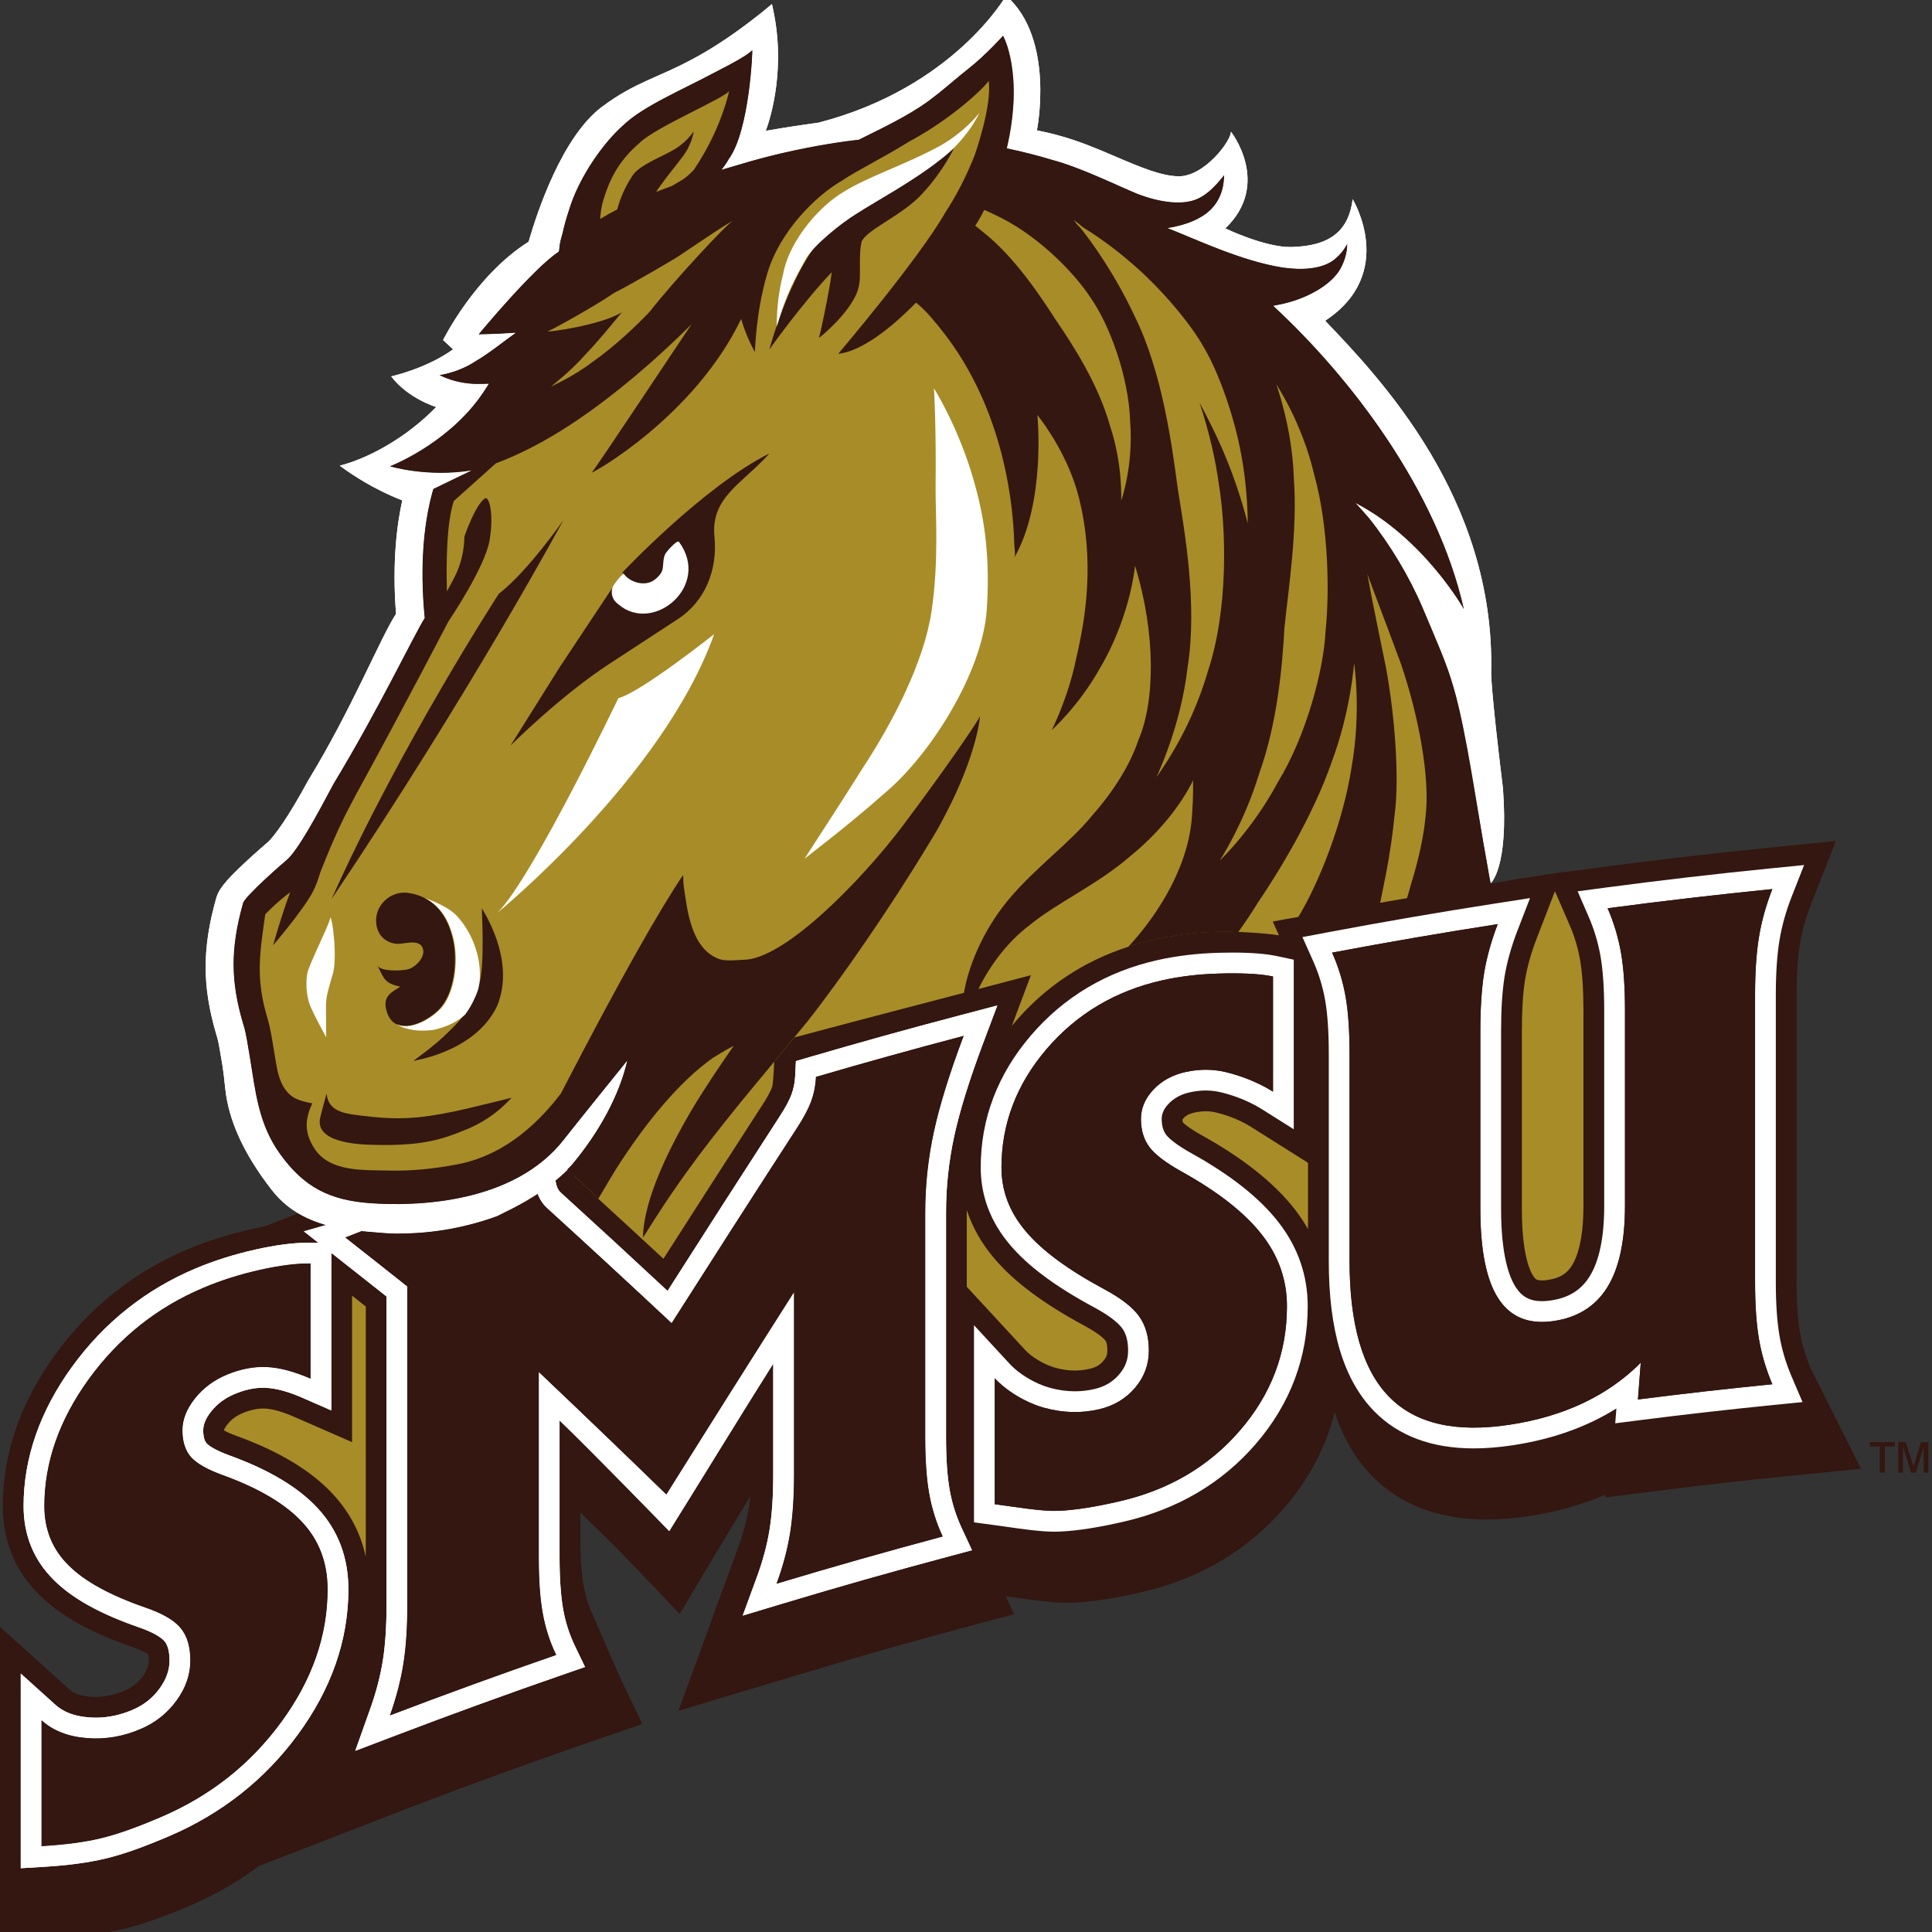
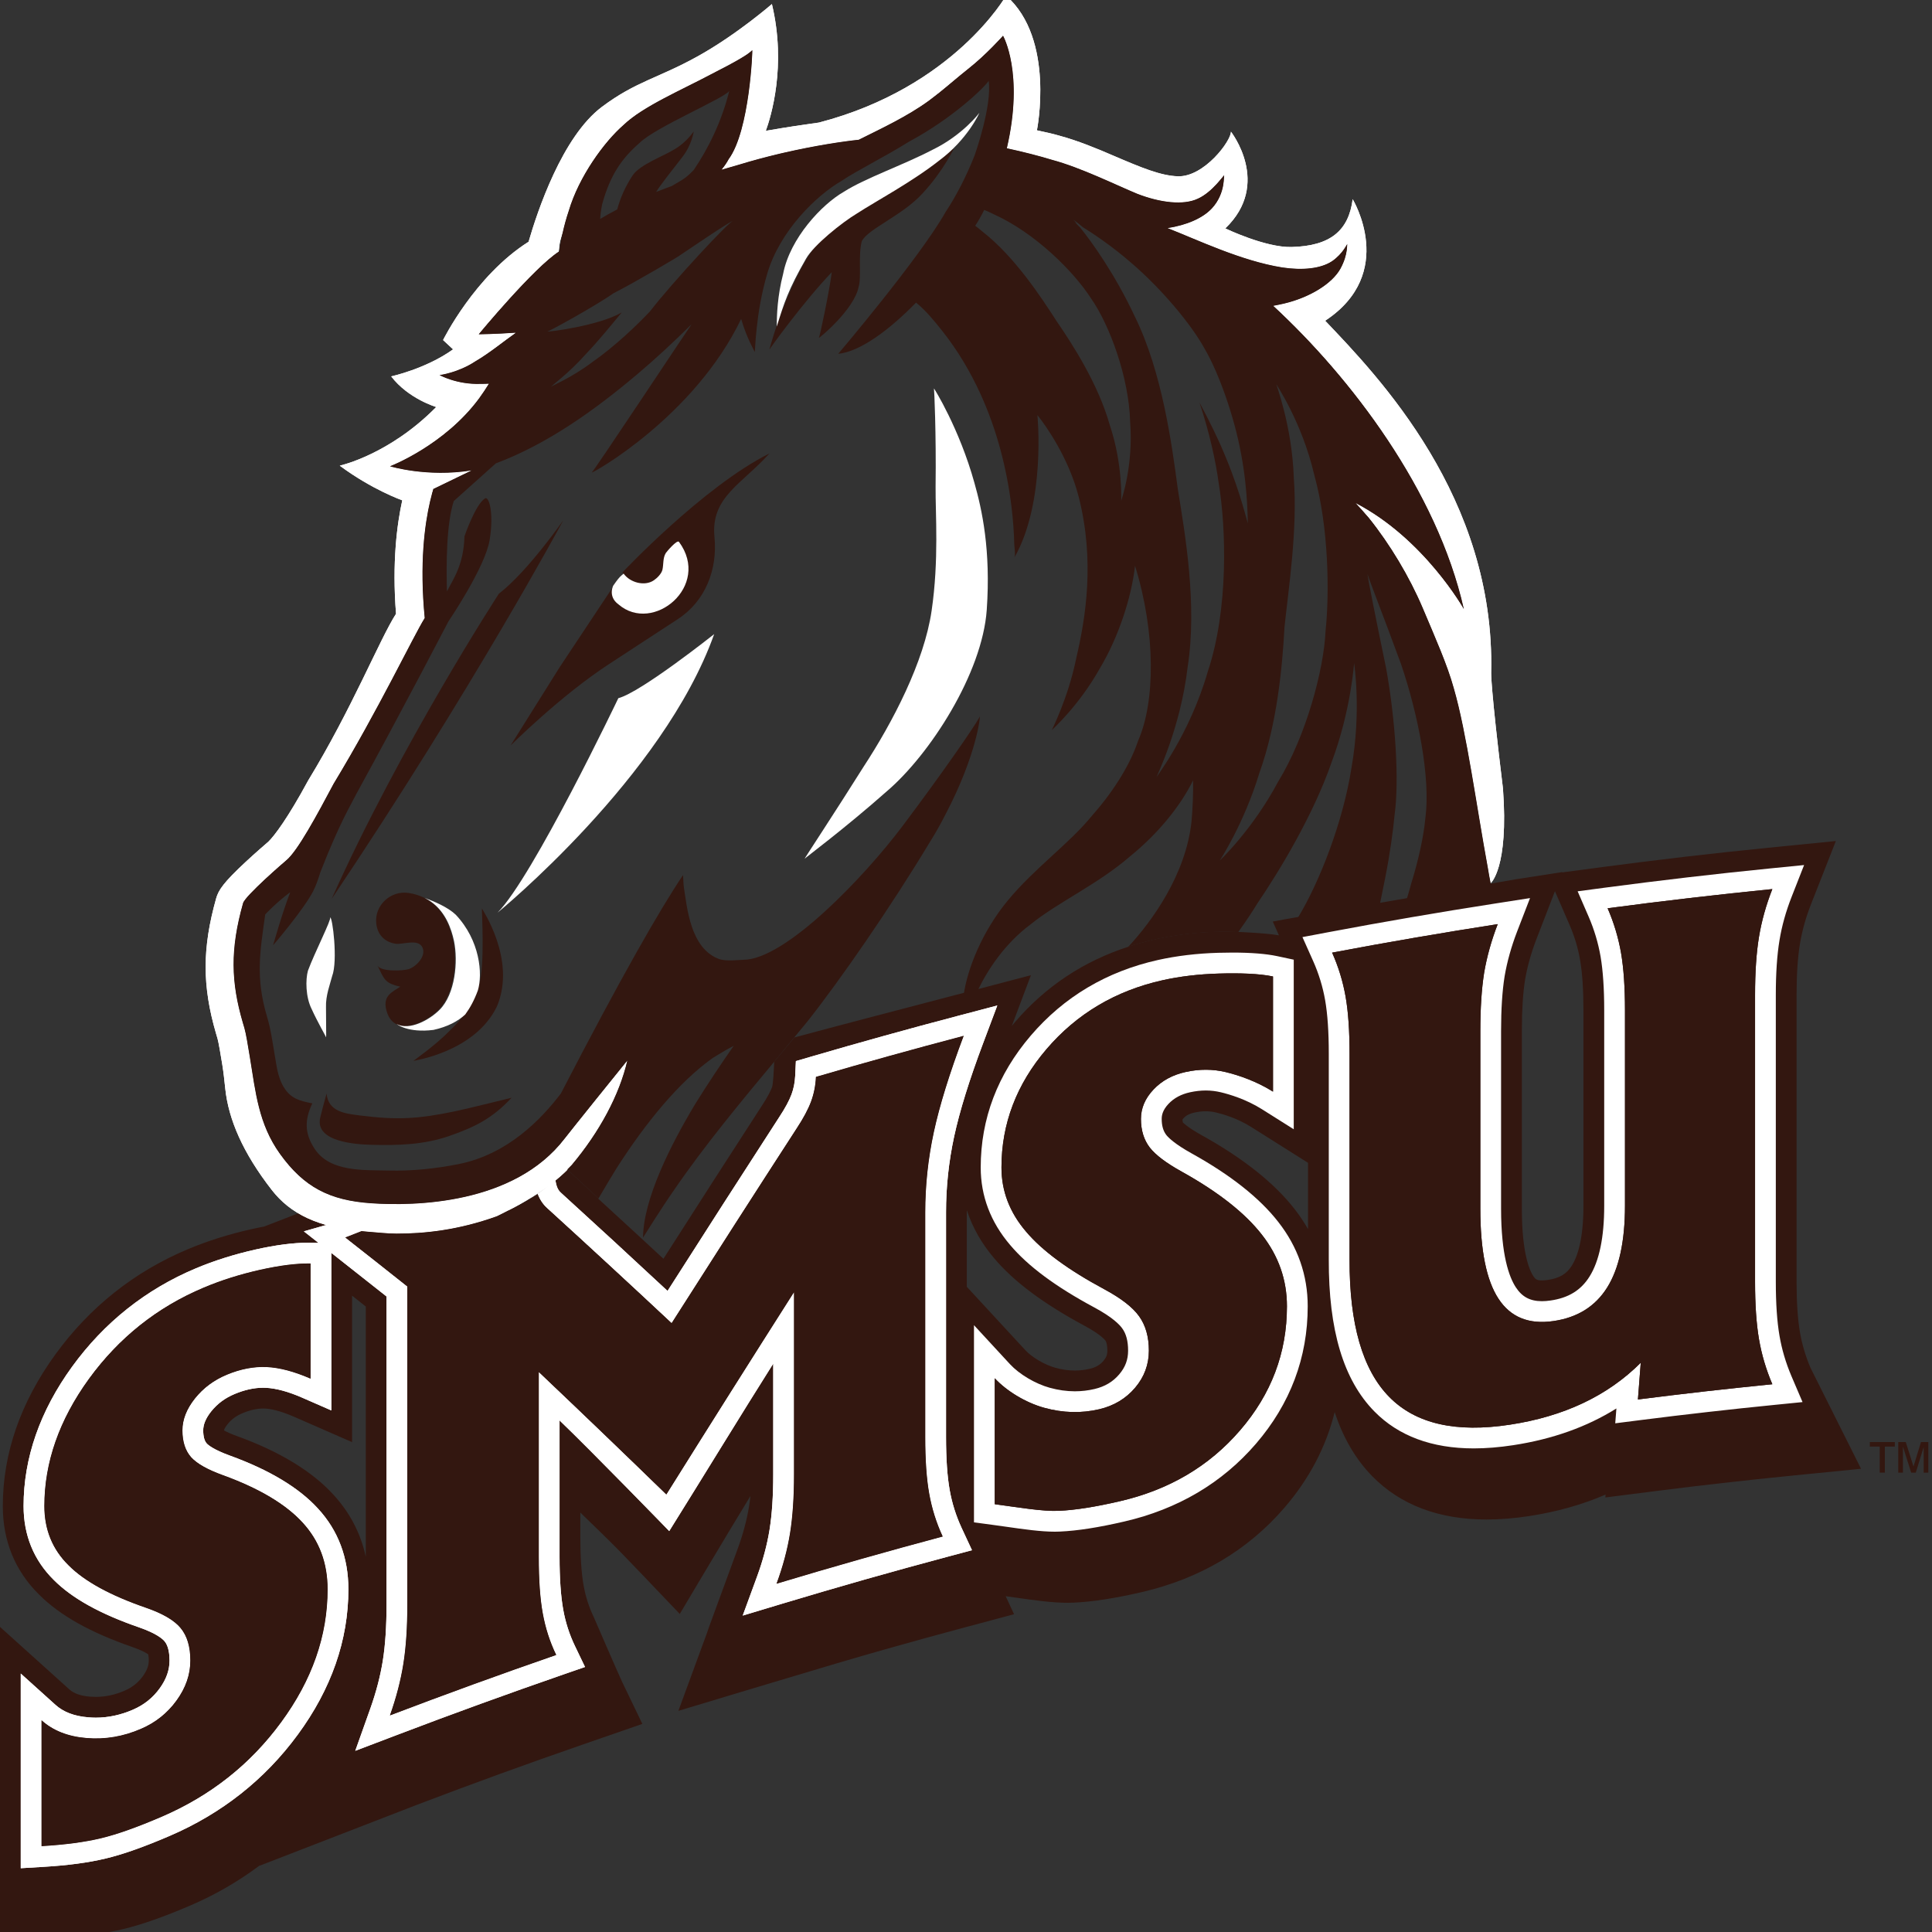
<svg xmlns="http://www.w3.org/2000/svg" width="200px" height="200px" viewBox="0 0 200 200" version="1.1">
  <rect x="0" y="0" width="200" height="200" fill="#333333" stroke="none" />
  <title>southwest-minn-st</title>
  <desc>Created with Sketch.</desc>
  <g id="southwest-minn-st" stroke="none" stroke-width="1" fill="none" fill-rule="evenodd">
    <g id="southwest-minn-st_BGD" transform="translate(-0, 0)">
      <g id="southwest-minn-st" transform="translate(0, -1)">
        <g id="g10" transform="translate(99.954, 101.09) scale(-1, 1) rotate(-180) translate(-99.954, -101.09) translate(0, 0.214)" fill-rule="nonzero">
          <g id="g12">
-             <path d="M170.654,80.894 C170.66,86.095 170.52,91.312 169.817,96.472 C169.565,98.311 168.888,100.046 168.24,101.791 C167.45,103.923 166.782,106.152 165.528,108.058 C164.778,109.198 164.316,109.624 163.013,109.386 C160.451,108.92 157.88,108.08 155.381,107.456 C154.32,107.189 153.288,106.809 152.234,106.513 C152.143,107.955 152.095,109.389 152.309,110.759 C152.767,113.699 153.032,116.624 153.243,119.618 C153.462,122.776 153.168,124.691 151.734,127.538 C150.698,129.59 149.799,131.416 149.124,133.534 C148.68,134.916 148.526,136.502 147.968,137.878 C146.686,141.039 144.577,144.169 143.806,147.486 C143.033,150.796 142.365,154.066 141.303,157.321 C140.393,160.124 138.058,163.268 136.072,165.535 C133.99,167.91 131.69,170.116 129.389,172.373 C127.374,174.349 125.937,176.24 123.433,177.626 C121.105,178.916 118.543,180.491 115.864,180.849 C112.951,181.241 109.161,181.009 106.563,182.596 C104.267,184 105.584,187.625 105.473,190.045 C105.374,192.19 105.418,194.42 105.308,196.586 C103.993,196.111 102.817,194.554 101.564,193.773 C100.339,193.011 99.006,192.427 97.725,191.724 C93.931,189.641 90.825,186.291 86.742,184.699 C84.563,183.848 81.716,184.302 79.374,183.805 C77.79,183.47 75.357,182.413 74.908,184.837 C74.621,186.373 75.692,186.838 76.173,188.021 C76.669,189.243 76.402,190.979 76.737,192.301 C77,193.35 77.631,194.458 77.47,195.576 C76.393,195.445 75.357,194.464 74.337,193.993 C73.158,193.448 71.863,193.27 70.754,192.585 C69.121,191.58 67.511,190.776 66.306,189.287 C65.023,187.706 64.066,186.002 62.779,184.402 C59.534,180.371 60.13,174.495 56.858,170.553 C55.369,168.763 54.963,167.501 54.538,165.22 C54.012,162.407 51.708,160.642 50.154,158.366 C49.757,157.786 48.665,156.456 48.633,155.741 C48.583,154.585 49.781,154.952 50.941,154.812 C51.411,152.025 46.424,150.923 45.422,148.794 C44.741,147.344 45.292,144.55 45.292,142.95 C45.292,141.003 45.498,138.992 45.097,137.069 C44.895,136.101 44.572,135.661 44.017,134.934 C43.155,133.805 42.812,132.372 42.05,131.047 C41.288,129.72 40.388,128.487 39.667,127.137 C38.394,124.748 37.597,122.243 36.239,119.996 C35.663,119.036 35.046,118.093 34.407,117.161 C32.533,114.436 30.144,112.055 28.669,109.1 C27.931,107.618 26.912,106.298 26.199,104.706 C24.063,99.94 27.044,94.639 27.942,90.006 C28.459,87.331 29.258,84.5 30.347,81.934 C30.652,81.224 31.146,79.595 32.008,79.116 C32.947,78.594 35.084,78.976 36.105,78.951 C41.685,78.825 47.738,77.902 52.689,80.642 C54.883,81.858 56.408,83.713 57.864,85.636 C59.478,87.777 61.271,89.412 62.702,91.713 C63.224,92.553 63.76,93.994 64.43,94.753 C65.81,96.328 68.567,97.529 68.427,94.598 C68.349,92.972 67.521,90.919 66.651,89.546 C65.909,88.372 64.971,87.301 64.128,86.112 C63.136,84.722 62.521,83.638 61.343,82.44 C60.148,81.223 59.466,79.475 58.983,77.822 C58.804,77.998 58.609,78.162 58.396,78.313 C56.486,79.664 54.584,76.164 52.536,75.547 C51.196,75.144 49.87,74.896 48.467,74.827 C46.349,74.721 44.824,74.552 42.772,73.985 C38.158,72.71 33.013,71.492 28.722,69.351 C26.448,68.216 23.813,67.014 21.916,65.325 C20.757,64.294 20.055,62.757 19.181,61.548 C18.632,60.789 17.785,60.274 17.263,59.551 C16.61,58.646 16.882,57.196 16.881,56.15 C16.879,53.485 18.769,52.043 20.58,50.287 C22.12,48.794 23.911,47.735 25.496,46.317 C26.752,45.195 28.261,44.556 29.496,43.476 C31.035,42.129 32.647,41.002 34.223,39.714 C35.098,38.996 35.878,38.126 36.654,37.309 C36.866,37.085 37.231,36.496 37.589,36.544 C38.039,36.602 39.059,37.496 39.38,37.83 C39.973,38.451 40.245,39.395 40.568,40.214 C41.72,43.121 43.255,45.631 45.233,48.062 C45.909,48.89 46.488,49.927 47.255,50.629 C48.846,52.088 50.848,53.486 53.004,53.663 C52.998,53.245 52.994,52.825 52.986,52.414 C53.97,52.49 54.955,52.815 55.933,53.219 C57.559,52.718 59.138,52.058 60.921,51.981 C63.171,51.886 65.423,52.043 67.664,52.141 C70.132,52.247 72.104,52.619 74.321,53.696 C75.762,54.396 76.912,55.518 78.589,55.474 C80.1,55.433 82.224,55.476 83.455,54.451 C84.461,53.61 85.137,52.261 86.094,51.289 C87.757,49.608 89.721,47.847 92.067,47.227 C93.317,46.895 94.721,47.062 96.014,47.062 C97.798,47.062 99.58,47.062 101.361,47.062 C105.081,47.062 108.639,47.434 112.302,48.101 C119.678,49.444 126.679,51.642 131.82,57.434 C133.02,58.787 133.929,60.365 135.294,61.571 C136.104,62.285 136.817,62.34 137.792,62.679 C139.545,63.29 141.138,64.285 142.853,64.972 C144.483,65.63 145.707,65.141 147.185,64.218 C149.348,62.87 151.357,60.965 153.824,60.154 C157.068,59.085 159.904,59.082 163.059,60.216 C165.69,61.164 168.33,64.382 169.449,66.875 C171.336,71.086 170.648,76.388 170.654,80.894" id="path14" fill="#A88C28" />
            <path d="M163.917,76.127 C163.917,72.603 163.269,70.829 162.726,69.963 C162.173,69.078 161.44,68.643 160.185,68.46 C159.982,68.434 159.793,68.418 159.623,68.418 C159.096,68.418 158.956,68.517 158.717,68.878 C158.365,69.416 157.542,71.17 157.542,75.835 L157.542,94.242 C157.542,96.363 157.652,98.155 157.874,99.54 C158.107,100.914 158.505,102.331 159.053,103.751 L160.967,108.709 L162.476,105.23 C162.99,104.049 163.359,102.822 163.571,101.582 C163.801,100.253 163.917,98.511 163.917,96.403 L163.917,76.127 Z M135.405,73.732 C134.998,74.439 134.544,75.127 134.025,75.792 C131.921,78.497 128.684,81.07 124.404,83.444 C122.924,84.267 122.467,84.755 122.453,84.768 C122.445,84.781 122.415,84.866 122.408,85.075 C122.43,85.108 122.466,85.155 122.53,85.222 C122.713,85.416 123.006,85.653 123.661,85.797 C124.06,85.883 124.452,85.928 124.819,85.928 C125.18,85.928 125.537,85.886 125.882,85.803 C126.64,85.621 128.112,85.189 129.487,84.323 L135.405,80.592 L135.405,73.732 Z M114.223,60.084 C113.869,59.667 113.436,59.414 112.817,59.27 C112.309,59.151 111.788,59.088 111.266,59.088 C110.613,59.088 109.93,59.186 109.244,59.377 C108.138,59.683 106.831,60.451 106.137,61.203 L100.081,67.76 L100.081,75.45 C100.081,75.528 100.089,75.605 100.089,75.681 C100.671,73.908 101.608,72.244 102.918,70.71 C104.95,68.298 108.006,66.014 112.261,63.727 C113.982,62.805 114.406,62.227 114.432,62.191 C114.561,62.017 114.633,61.637 114.633,61.148 C114.633,60.724 114.522,60.435 114.223,60.084 L114.223,60.084 Z M37.866,39.807 C37.339,42.236 36.214,44.394 34.508,46.243 C32.298,48.666 28.939,50.706 24.53,52.304 C23.851,52.548 23.428,52.756 23.187,52.893 C23.187,52.905 23.212,53.098 23.544,53.518 C23.953,54.034 24.46,54.407 25.138,54.686 C25.89,54.998 26.593,55.156 27.232,55.156 C27.294,55.156 27.355,55.154 27.41,55.154 C27.96,55.13 28.929,54.963 30.426,54.309 L36.446,51.676 L36.446,66.84 C36.918,66.468 37.39,66.094 37.866,65.718 L37.866,39.807 Z M187.427,59.357 C186.91,60.57 186.541,61.818 186.327,63.072 C186.098,64.407 185.981,66.153 185.981,68.265 L185.981,97.972 C185.981,100.091 186.098,101.876 186.334,103.279 C186.552,104.613 186.936,105.986 187.474,107.356 L190.047,113.903 L183.046,113.206 C180.205,112.923 177.309,112.609 174.44,112.276 C171.615,111.947 168.729,111.586 165.853,111.206 L161.72,110.653 L161.734,110.691 L156.933,109.945 L156.933,109.945 L133.08,105.815 L131.759,105.565 L132.394,104.139 C131.641,104.283 130.228,104.382 129.248,104.439 L129.248,104.439 C129.074,104.452 128.907,104.457 128.734,104.467 C128.364,104.486 128.142,104.495 128.201,104.495 C128.201,104.495 128.201,104.496 128.202,104.496 C123.085,104.725 118.906,103.66 116.825,102.982 C116.82,102.976 116.814,102.969 116.808,102.964 C116.814,102.965 116.817,102.965 116.817,102.966 C112.185,101.467 108.24,98.858 105.078,95.166 C104.96,95.028 104.85,94.889 104.738,94.753 L106.72,100.013 L101.277,98.582 C101.277,98.583 101.278,98.584 101.279,98.585 L99.857,98.212 C99.855,98.212 99.855,98.21 99.855,98.209 C99.855,98.209 98.937,97.97 97.499,97.595 L97.484,97.591 L97.484,97.591 C93.651,96.591 86.13,94.622 82.238,93.572 C82.727,94.166 80.146,91.057 80.146,91.057 C80.108,90.203 80.035,88.725 79.925,88.427 C79.799,88.093 79.522,87.496 78.888,86.53 C75.509,81.315 72.082,75.985 68.678,70.659 C66.449,72.73 64.193,74.803 61.935,76.869 C61.942,76.881 61.949,76.893 61.956,76.905 L58.726,79.907 C57.822,79.005 56.801,78.136 55.628,77.342 C55.218,77.066 54.789,76.799 54.348,76.543 C54.286,76.508 54.221,76.474 54.163,76.44 C53.779,76.225 53.385,76.017 52.974,75.817 C52.877,75.771 52.782,75.723 52.683,75.677 C51.738,75.233 50.72,74.838 49.624,74.503 C49.49,74.462 49.354,74.422 49.216,74.383 C48.76,74.252 48.293,74.132 47.812,74.022 C47.697,73.996 47.587,73.967 47.468,73.942 C46.885,73.818 46.279,73.709 45.659,73.619 C45.525,73.6 45.384,73.586 45.247,73.568 C44.74,73.502 44.218,73.448 43.687,73.406 C43.501,73.391 43.317,73.376 43.127,73.364 C42.45,73.323 41.759,73.295 41.044,73.295 C41.044,73.295 39.87,73.324 37.72,73.668 C37.501,73.582 37.217,74.416 36.925,74.295 C35.141,74.532 33.009,74.151 31.013,75.416 L27.341,73.992 C26.891,73.908 26.431,73.814 25.959,73.708 C23.648,73.187 21.454,72.495 19.438,71.645 C13.902,69.318 9.289,65.655 5.73,60.753 C2.123,55.783 0.294,50.503 0.291,45.061 C0.291,41.438 1.561,38.346 4.052,35.889 C6.185,33.747 9.342,31.975 13.696,30.469 C14.728,30.111 15.193,29.818 15.34,29.713 C15.367,29.606 15.402,29.389 15.402,29.066 C15.402,28.735 15.34,28.212 14.797,27.458 C14.305,26.778 13.701,26.297 12.903,25.95 C11.917,25.52 10.913,25.304 9.922,25.304 C9.723,25.304 9.522,25.313 9.32,25.328 C8.351,25.409 7.65,25.654 7.178,26.081 L0,32.549 L0,0 L5.879,0.346 C8.599,0.507 10.86,0.812 12.799,1.278 C14.706,1.74 16.971,2.539 19.726,3.72 C22.327,4.836 24.714,6.231 26.896,7.865 L26.871,7.827 L43.22,14.156 C46.076,15.245 48.955,16.314 51.778,17.342 C54.617,18.371 57.488,19.39 60.314,20.368 L66.496,22.509 L64.403,26.857 C64.038,27.616 61.455,33.592 61.455,33.592 C60.967,34.604 60.621,35.691 60.416,36.824 C60.19,38.081 60.075,39.782 60.075,41.877 L60.075,44.387 C64.465,40.127 63.531,41.053 70.37,33.891 C70.37,33.891 74.946,41.616 77.684,46.099 C77.641,45.723 77.594,45.362 77.54,45.024 C77.312,43.607 76.911,42.115 76.348,40.588 L73.386,32.507 C73.32,32.318 73.26,32.128 73.192,31.938 L70.227,23.86 L78.463,26.339 C85.757,28.536 88.634,29.377 91.504,30.192 C94.33,30.994 97.196,31.783 100.028,32.54 L104.974,33.862 L104.107,35.729 C104.464,35.679 104.818,35.627 105.177,35.577 C107.1,35.304 108.916,35.046 110.531,35.046 C110.735,35.046 110.934,35.049 111.128,35.06 C113.084,35.147 115.399,35.504 118.204,36.153 C124.197,37.541 129.163,40.478 132.964,44.888 C135.543,47.883 137.278,51.199 138.165,54.788 C139.047,52.106 140.34,49.899 142.061,48.143 C144.974,45.173 148.953,43.667 153.891,43.667 C155.27,43.667 156.753,43.786 158.295,44.022 C161.149,44.458 163.798,45.204 166.21,46.249 L166.188,45.949 L171.425,46.615 C173.763,46.913 176.092,47.193 178.348,47.447 C180.617,47.706 182.931,47.952 185.222,48.18 L192.655,48.92 L187.427,59.357 L187.427,59.357 Z" id="path16" fill="#331710" />
            <polyline id="path18" fill="#331710" points="193.562 51.216 194.589 51.216 194.589 48.519 195.119 48.519 195.119 51.216 196.15 51.216 196.15 51.686 193.562 51.686 193.562 51.216" />
            <polyline id="path20" fill="#331710" points="198.86 51.686 198.084 49.156 197.283 51.686 196.506 51.686 196.506 48.519 196.991 48.519 196.991 51.216 197.845 48.519 198.321 48.519 199.14 51.177 199.14 48.519 199.619 48.519 199.619 51.686 198.86 51.686" />
            <path d="M51.443,96.785 C53.506,101.656 49.835,106.924 49.889,106.932 C49.851,106.925 50.221,100.956 49.592,99.034 C48.855,96.776 47.975,95.628 46.494,94.208 C45.065,92.738 42.781,91.167 42.804,91.139 C42.771,91.179 49.144,92.015 51.443,96.785" id="path22" fill="#331710" />
            <path d="M39.979,96.458 C40.692,93.489 43.984,94.999 45.439,96.472 C47.04,98.094 47.357,101.45 46.915,103.577 C46.844,103.924 46.756,104.263 46.647,104.588 C45.987,106.629 44.634,108.169 42.298,108.528 C40.432,108.812 38.734,107.228 38.952,105.351 C39.079,104.225 39.792,103.46 40.918,103.275 C41.708,103.144 43.321,103.863 43.749,102.845 C44.115,101.97 43.091,100.907 42.325,100.649 C41.73,100.451 39.405,100.354 39.077,101.014 C39.756,99.657 39.789,99.174 41.435,98.83 C40.624,98.269 39.627,97.917 39.979,96.458" id="path24" fill="#331710" />
            <path d="M51.642,139.504 C51.642,139.504 41.45,123.826 34.33,107.907 C48.923,129.639 58.315,147.115 58.315,147.115 C58.315,147.115 54.657,141.829 51.642,139.504" id="path26" fill="#331710" />
            <path d="M37.272,85.493 C35.759,85.684 33.981,85.86 33.808,87.76 C33.677,87.288 33.549,86.827 33.427,86.367 C33.331,86.009 33.239,85.653 33.154,85.294 C32.537,82.742 36.899,82.498 38.434,82.457 C41.192,82.382 43.874,82.457 46.508,83.37 C49.173,84.299 50.97,85.189 52.956,87.327 C52.956,87.327 48.554,86.23 47.098,85.925 C43.287,85.13 41.129,85.004 37.272,85.493" id="path28" fill="#331710" />
            <path d="M89.209,175.987 C89.846,177.289 93.426,178.642 95.543,180.99 C97.698,183.327 98.756,185.644 98.76,185.618 C98.743,185.625 96.884,183.893 94.211,182.381 C91.575,180.843 88.228,179.179 86.449,177.649 C82.235,174.542 79.596,164.702 79.654,164.778 C79.625,164.805 83.179,169.735 86.104,172.786 C85.877,170.909 84.851,166.04 84.77,165.996 C84.754,165.895 88.425,168.915 88.884,171.266 C89.193,172.238 88.826,174.56 89.209,175.987" id="path30" fill="#331710" />
            <path d="M64.437,141.711 C64.463,141.658 64.503,141.612 64.536,141.562 C64.416,141.461 64.293,141.367 64.182,141.254 C63.943,141.015 63.521,140.398 63.505,140.373 C63.521,140.412 63.461,140.309 63.407,140.136 L57.942,131.906 L52.852,123.787 C52.852,123.787 58.031,128.967 63.113,132.264 C66.825,134.675 66.694,134.623 70.141,136.857 C73.027,138.727 74.294,142.006 73.961,145.391 C73.556,149.52 76.85,150.878 79.656,154.029 C72.792,150.596 64.437,141.711 64.437,141.711" id="path32" fill="#331710" />
            <path d="M32.146,58.249 C30.447,58.989 28.932,59.388 27.604,59.449 C26.276,59.508 24.903,59.245 23.487,58.657 C22.138,58.094 21.034,57.273 20.175,56.188 C19.315,55.105 18.886,54.005 18.886,52.893 C18.888,51.713 19.19,50.782 19.799,50.102 C20.407,49.441 21.497,48.831 23.062,48.263 C26.851,46.891 29.607,45.234 31.329,43.346 C33.051,41.479 33.914,39.175 33.914,36.445 C33.914,31.618 32.306,27.04 29.091,22.666 C25.875,18.286 21.743,15.05 16.702,12.885 C14.223,11.819 12.146,11.075 10.463,10.672 C8.781,10.267 6.725,9.995 4.299,9.853 C4.299,14.198 4.299,18.542 4.299,22.886 C5.49,21.812 7.045,21.202 8.965,21.045 C10.887,20.884 12.768,21.204 14.613,22.007 C16.115,22.656 17.337,23.634 18.282,24.943 C19.229,26.252 19.703,27.624 19.703,29.066 C19.703,30.506 19.364,31.631 18.691,32.436 C18.038,33.23 16.843,33.931 15.104,34.533 C11.431,35.802 8.765,37.25 7.097,38.925 C5.425,40.574 4.591,42.615 4.591,45.061 C4.591,49.58 6.129,53.985 9.207,58.228 C12.292,62.47 16.252,65.643 21.106,67.682 C22.888,68.434 24.822,69.045 26.898,69.513 C28.98,69.978 30.732,70.195 32.146,70.17 C32.146,66.195 32.146,62.222 32.146,58.249 Z M154.309,109.536 C154.309,109.536 156.195,111.069 155.587,119.329 L155.587,119.33 C154.302,129.855 154.365,131.315 154.365,131.315 C154.797,149.489 142.643,162.028 137.179,167.765 C144.678,172.699 140.028,180.344 140.028,180.344 C139.62,177.108 137.737,175.493 133.689,175.395 C130.974,175.331 126.843,177.322 126.843,177.322 C131.663,181.946 127.423,187.339 127.423,187.339 C127.471,186.409 124.653,182.624 121.928,182.716 C120.159,182.775 118.168,183.604 115.314,184.827 C113.524,185.606 111.543,186.412 109.719,186.905 C109.085,187.097 108.215,187.291 107.34,187.477 L107.34,187.477 C107.34,187.477 109.259,196.931 104.15,201.413 C104.15,201.413 98.76,191.927 84.795,188.282 L84.803,188.282 C83.339,188.081 81.426,187.801 79.276,187.424 C79.785,188.818 81.445,194.116 79.907,200.546 C79.907,200.546 76.264,197.377 72.242,195.144 C68.097,192.842 65.849,192.554 62.314,189.905 C58.196,186.819 55.621,179.059 54.72,175.942 C54.72,175.94 54.72,175.94 54.72,175.939 C49.155,172.423 45.869,165.764 45.869,165.764 L46.904,164.8 C44.083,162.778 40.498,162.003 40.498,162.003 C42.261,159.686 45.159,158.832 45.159,158.832 C40.356,153.953 35.346,152.8 35.184,152.764 C35.184,152.76 35.184,152.755 35.184,152.751 C38.552,150.255 41.643,149.173 41.643,149.173 C41.096,146.691 40.579,142.747 40.997,137.426 C39.311,134.805 36.442,127.61 31.91,120.182 C29.789,116.263 28.394,114.424 27.78,113.832 C27.512,113.609 26.435,112.671 25.435,111.745 C23.139,109.608 22.618,108.824 22.375,107.963 C20.932,102.826 20.927,98.909 22.36,93.991 L22.52,93.449 C22.636,93.042 22.841,91.795 23.01,90.768 C23.142,89.953 23.228,89.142 23.319,88.278 C23.651,85.102 25.132,81.636 28.143,77.771 C30.014,75.373 32.889,73.819 37.998,73.465 C38.906,73.399 40.11,73.261 41.044,73.261 C43.885,73.261 47.417,73.607 51.454,75.065 C53.789,76.185 55.531,77.27 56.847,78.256 C56.207,77.759 55.535,77.275 54.799,76.825 C55.087,77.002 55.382,77.174 55.653,77.36 C55.875,76.769 56.207,76.267 56.663,75.867 C60.948,71.965 65.233,68.008 69.524,63.997 L69.529,63.999 C73.85,70.785 78.171,77.517 82.495,84.192 C83.172,85.222 83.659,86.135 83.955,86.931 C84.252,87.73 84.422,88.579 84.464,89.487 C87.01,90.233 89.553,90.959 92.096,91.664 C94.653,92.376 97.207,93.066 99.762,93.739 C98.291,89.836 97.261,86.508 96.669,83.763 C96.077,81.015 95.782,78.244 95.782,75.449 C95.782,67.696 95.782,59.944 95.782,52.195 C95.782,49.836 95.917,47.885 96.193,46.344 C96.468,44.802 96.934,43.323 97.59,41.905 C94.729,41.141 91.866,40.352 89.004,39.54 C86.131,38.725 83.257,37.883 80.385,37.019 C81.044,38.811 81.511,40.554 81.784,42.251 C82.057,43.951 82.195,45.979 82.195,48.335 C82.195,54.625 82.195,60.914 82.195,67.201 L82.195,67.201 C77.788,60.28 73.384,53.301 68.983,46.265 C68.98,46.265 68.976,46.265 68.974,46.263 C64.573,50.543 60.17,54.768 55.776,58.937 C55.776,52.554 55.776,46.172 55.776,39.79 C55.776,37.433 55.908,35.493 56.185,33.973 C56.459,32.451 56.922,31.01 57.58,29.644 C54.713,28.652 51.845,27.635 48.981,26.594 C46.108,25.549 43.235,24.479 40.365,23.387 C41.018,25.229 41.481,27.009 41.755,28.729 C42.028,30.447 42.165,32.485 42.165,34.846 C42.165,45.827 42.165,56.809 42.165,67.794 C40.024,69.495 37.885,71.187 35.746,72.863 C36.279,73.072 37.022,73.364 37.556,73.571 C36.483,73.708 35.929,74.459 33.669,74.127 L31.455,73.497 L32.974,72.303 L32.187,72.319 L31.914,72.321 C30.379,72.321 28.537,72.083 26.431,71.61 C24.245,71.117 22.172,70.464 20.272,69.665 C15.101,67.492 10.794,64.07 7.469,59.492 C4.134,54.895 2.444,50.04 2.442,45.061 C2.442,42.033 3.498,39.454 5.573,37.406 C7.474,35.501 10.359,33.899 14.4,32.502 C16.234,31.866 16.85,31.288 17.042,31.056 C17.463,30.553 17.551,29.695 17.551,29.066 C17.551,28.083 17.222,27.144 16.541,26.2 C15.821,25.202 14.911,24.476 13.76,23.978 C12.5,23.431 11.208,23.153 9.922,23.153 C9.664,23.153 9.406,23.165 9.143,23.188 C7.687,23.306 6.572,23.732 5.738,24.483 L2.149,27.719 L2.149,7.569 L4.425,7.706 C7.017,7.858 9.157,8.144 10.967,8.581 C12.757,9.012 14.91,9.773 17.551,10.909 C22.953,13.227 27.419,16.756 30.822,21.393 C34.303,26.127 36.066,31.192 36.064,36.445 C36.066,39.721 35.004,42.535 32.918,44.796 C30.948,46.959 27.875,48.804 23.797,50.283 C22.114,50.894 21.545,51.379 21.403,51.536 C21.16,51.806 21.037,52.262 21.036,52.893 C21.036,53.512 21.304,54.154 21.858,54.853 C22.497,55.653 23.297,56.25 24.314,56.67 C25.327,57.092 26.308,57.308 27.232,57.308 C27.324,57.308 27.416,57.305 27.508,57.302 C28.57,57.253 29.842,56.91 31.287,56.278 L34.298,54.961 L34.298,71.268 L34.42,71.172 C36.283,69.711 38.147,68.238 40.014,66.757 L40.014,34.846 C40.014,32.617 39.887,30.673 39.632,29.069 C39.379,27.479 38.944,25.811 38.338,24.106 L36.778,19.723 L41.129,21.377 C43.981,22.463 46.87,23.54 49.717,24.573 C52.558,25.607 55.441,26.626 58.284,27.613 L60.561,28.401 L59.517,30.575 C58.945,31.763 58.536,33.032 58.3,34.355 C58.053,35.738 57.924,37.565 57.924,39.79 L57.924,53.926 C61.132,50.862 69.278,42.47 69.278,42.47 C72.332,47.352 76.955,54.92 80.046,59.805 L80.046,48.335 C80.046,46.102 79.917,44.171 79.662,42.594 C79.411,41.044 78.976,39.417 78.369,37.761 L76.887,33.721 L81.005,34.962 C83.837,35.813 86.726,36.658 89.591,37.474 C92.419,38.274 95.299,39.069 98.146,39.828 L100.62,40.488 L99.539,42.812 C98.965,44.052 98.549,45.367 98.31,46.719 C98.058,48.13 97.933,49.972 97.933,52.195 L97.933,75.45 C97.929,78.077 98.213,80.721 98.771,83.31 C99.339,85.943 100.351,89.197 101.775,92.98 L103.239,96.876 L99.214,95.816 C96.645,95.142 94.058,94.442 91.522,93.736 C89.017,93.042 86.438,92.306 83.861,91.552 L82.39,91.121 L82.318,89.592 C82.286,88.911 82.158,88.268 81.94,87.68 C81.704,87.042 81.287,86.265 80.692,85.362 C76.833,79.403 72.943,73.349 69.104,67.329 C65.466,70.72 61.772,74.12 58.078,77.484 C57.877,77.661 57.739,77.872 57.643,78.154 C57.602,78.268 57.548,78.466 57.497,78.761 C58.198,79.332 58.757,79.866 59.179,80.336 L59.171,80.346 C62.039,83.755 64.114,87.595 64.942,91.186 C64.441,90.584 58.912,83.704 58.457,83.107 C53.217,76.263 42.89,76.094 38.395,76.406 C34.133,76.705 31.472,78.048 28.978,81.522 C26.759,84.615 26.458,87.899 25.864,91.526 C25.657,92.782 25.465,93.969 25.298,94.547 L25.135,95.094 C23.909,99.298 23.81,102.68 25.16,107.472 C25.377,108.239 29.445,111.752 29.626,111.897 C30.795,112.844 32.831,116.626 34.533,119.83 C39.187,127.513 42.842,135.213 43.967,136.987 C43.409,142.656 43.974,146.712 44.518,149.055 L44.523,149.074 C44.609,149.438 44.69,149.764 44.768,150.045 C44.77,150.044 44.775,150.046 44.778,150.047 L44.855,150.345 L48.834,152.272 C44.2,151.522 40.372,152.696 40.372,152.696 C40.372,152.696 46.004,154.849 49.606,159.74 C49.965,160.229 50.295,160.735 50.613,161.248 C50.332,161.234 50.051,161.224 49.778,161.227 C47.262,161.13 45.456,162.162 45.502,162.14 C45.525,162.137 47.429,162.384 49.209,163.561 C50.691,164.424 52.17,165.653 53.347,166.475 C53.35,166.493 53.358,166.509 53.369,166.526 C51.297,166.373 49.585,166.366 49.557,166.358 C49.517,166.328 55.225,173.216 57.837,174.907 C57.884,175.298 57.908,175.707 58.005,176.079 C58.078,176.366 58.164,176.647 58.259,176.926 C58.417,177.625 58.617,178.378 58.882,179.158 C59.924,182.678 62.551,186.296 64.551,188.031 C66.546,189.948 70.514,191.63 73.537,193.239 C76.215,194.603 77.419,195.305 77.876,195.774 C77.918,195.883 77.621,187.453 75.431,184.484 C75.239,184.119 74.984,183.755 74.689,183.394 C75.293,183.574 75.921,183.757 76.573,183.941 C77.92,184.353 79.256,184.707 80.541,185.014 C80.591,185.026 80.637,185.038 80.688,185.05 C80.812,185.084 80.946,185.114 81.083,185.141 C84.397,185.905 87.291,186.332 88.899,186.499 C91.249,187.673 93.93,188.918 96.17,190.553 C96.401,190.734 96.634,190.91 96.859,191.081 C96.93,191.138 97.003,191.191 97.071,191.249 C97.088,191.259 97.1,191.27 97.115,191.279 C97.151,191.309 97.191,191.338 97.228,191.369 C98.24,192.177 99.206,193.031 100.224,193.835 C102.141,195.347 103.835,197.269 103.835,197.269 C103.835,197.269 106.042,193.42 104.229,185.618 C104.229,185.617 104.229,185.617 104.229,185.616 C105.908,185.255 107.604,184.82 108.918,184.417 C111.885,183.623 115.567,181.8 117.712,180.912 C120.123,179.971 122.524,179.702 123.996,180.398 C125.528,181.083 126.699,182.899 126.743,182.823 C126.64,182.886 126.933,181.003 125.461,179.399 C124.476,178.34 122.788,177.653 120.865,177.352 C123.889,176.176 128.467,173.963 132.736,173.281 C134.831,172.964 136.732,173.153 137.904,173.935 C139.054,174.731 139.438,175.753 139.486,175.709 C139.4,175.735 139.611,174.699 138.757,173.139 C137.88,171.573 135.554,170.166 132.957,169.548 C132.581,169.456 132.19,169.38 131.802,169.307 C139.803,161.921 148.77,150.218 151.541,137.906 C151.541,137.906 147.443,145.205 140.328,148.895 C140.778,148.407 141.231,147.903 141.696,147.361 C143.89,144.632 145.907,141.261 147.273,138.045 C148.603,134.889 149.83,132.146 150.495,129.729 C151.829,125.146 152.848,117.489 154.03,111.076 C154.11,110.544 154.213,110.047 154.309,109.536 L154.309,109.536 Z" id="path34" fill="#FFFFFF" />
            <path d="M128.38,52.909 C125.149,49.157 120.994,46.729 115.906,45.554 C113.41,44.976 111.308,44.64 109.61,44.566 C107.909,44.491 105.432,44.925 102.978,45.252 C102.978,49.599 102.978,53.944 102.978,58.288 C104.183,56.984 106.157,55.769 108.096,55.232 C110.037,54.696 111.937,54.647 113.801,55.083 C115.314,55.44 116.548,56.181 117.502,57.302 C118.455,58.425 118.931,59.707 118.931,61.148 C118.931,62.588 118.591,63.778 117.915,64.714 C117.256,65.637 116.049,66.574 114.296,67.515 C110.592,69.507 107.893,71.479 106.207,73.482 C104.516,75.461 103.672,77.665 103.672,80.111 C103.672,84.631 105.229,88.73 108.343,92.37 C111.459,96.008 115.458,98.4 120.343,99.491 C122.144,99.891 124.086,100.124 126.178,100.184 C128.271,100.246 130.356,100.186 131.781,99.882 C131.781,95.906 131.781,91.933 131.781,87.96 C130.071,89.034 128.219,89.664 126.884,89.984 C125.551,90.303 124.167,90.309 122.747,89.996 C121.385,89.7 120.274,89.093 119.408,88.178 C118.543,87.263 118.11,86.247 118.11,85.132 C118.11,83.955 118.416,82.965 119.03,82.165 C119.643,81.385 120.739,80.562 122.319,79.686 C126.131,77.569 128.901,75.377 130.629,73.151 C132.358,70.948 133.223,68.472 133.223,65.743 C133.223,60.918 131.608,56.656 128.38,52.909 L128.38,52.909 Z M123.361,81.565 C121.625,82.529 120.96,83.189 120.736,83.472 C120.414,83.892 120.259,84.434 120.259,85.132 C120.259,85.483 120.333,86.027 120.968,86.7 C121.54,87.302 122.271,87.693 123.205,87.897 C123.752,88.015 124.296,88.079 124.819,88.079 C125.348,88.079 125.874,88.015 126.386,87.893 C127.271,87.68 128.998,87.172 130.633,86.141 L133.928,84.065 L133.928,101.62 L132.227,101.984 C131.072,102.23 129.511,102.355 127.584,102.355 C127.102,102.355 126.61,102.347 126.116,102.333 C123.906,102.269 121.805,102.018 119.877,101.588 C114.57,100.405 110.14,97.774 106.71,93.767 C103.269,89.745 101.523,85.15 101.523,80.111 C101.523,77.154 102.55,74.454 104.561,72.095 C106.417,69.894 109.267,67.776 113.277,65.622 C115.179,64.602 115.901,63.832 116.172,63.454 C116.583,62.89 116.781,62.134 116.781,61.148 C116.781,60.213 116.492,59.433 115.86,58.693 C115.209,57.924 114.374,57.428 113.31,57.177 C112.638,57.018 111.951,56.939 111.266,56.939 C110.421,56.939 109.547,57.063 108.669,57.305 C107.177,57.717 105.525,58.699 104.553,59.746 L100.826,63.784 L100.826,43.373 L102.69,43.122 C103.176,43.056 103.665,42.987 104.146,42.92 C105.993,42.654 107.737,42.406 109.203,42.406 C109.376,42.406 109.542,42.411 109.705,42.418 C111.533,42.498 113.719,42.84 116.392,43.46 C121.932,44.742 126.513,47.447 130.01,51.504 C133.569,55.637 135.374,60.425 135.374,65.743 C135.374,68.959 134.344,71.897 132.327,74.47 C130.403,76.944 127.389,79.332 123.361,81.565 L123.361,81.565 Z" id="path36" fill="#FFFFFF" />
            <path d="M182.089,62.344 C182.36,60.757 182.821,59.2 183.472,57.67 C181.161,57.44 178.85,57.194 176.537,56.934 C174.211,56.669 171.883,56.389 169.557,56.093 C169.654,57.361 169.751,58.628 169.85,59.895 C166.392,56.445 161.882,54.335 156.317,53.485 C150.733,52.63 146.56,53.554 143.805,56.365 C141.051,59.172 139.685,63.903 139.706,70.59 C139.706,77.697 139.706,84.806 139.706,91.913 C139.706,94.269 139.569,96.232 139.296,97.795 C139.02,99.36 138.556,100.879 137.901,102.349 C140.755,102.89 143.609,103.404 146.461,103.894 C149.324,104.388 152.184,104.856 155.043,105.299 C154.389,103.605 153.919,101.927 153.637,100.265 C153.375,98.607 153.243,96.599 153.243,94.242 C153.243,88.107 153.243,81.97 153.243,75.835 C153.243,71.533 153.871,68.427 155.126,66.517 C156.38,64.603 158.271,63.843 160.8,64.208 C163.287,64.566 165.14,65.716 166.373,67.682 C167.602,69.646 168.217,72.461 168.217,76.127 C168.217,82.888 168.217,89.645 168.217,96.403 C168.217,98.761 168.082,100.731 167.811,102.311 C167.536,103.891 167.074,105.434 166.421,106.943 C169.263,107.322 172.103,107.675 174.938,108.005 C177.787,108.336 180.629,108.644 183.472,108.929 C182.821,107.27 182.36,105.617 182.089,103.975 C181.817,102.331 181.683,100.328 181.683,97.972 C181.683,88.069 181.683,78.169 181.683,68.265 C181.683,65.906 181.817,63.933 182.089,62.344 L182.089,62.344 Z M184.209,62.71 C183.958,64.164 183.832,66.034 183.832,68.265 L183.832,97.972 C183.832,100.207 183.959,102.109 184.212,103.626 C184.454,105.111 184.879,106.629 185.474,108.142 L186.759,111.416 L183.258,111.068 C180.429,110.786 177.547,110.474 174.692,110.141 C171.861,109.811 168.982,109.451 166.137,109.074 L163.316,108.698 L164.45,106.086 C165.03,104.749 165.446,103.356 165.691,101.946 C165.939,100.496 166.067,98.632 166.067,96.403 L166.067,76.127 C166.067,72.89 165.557,70.43 164.55,68.823 C163.657,67.395 162.369,66.603 160.496,66.336 C160.189,66.29 159.896,66.268 159.623,66.268 C158.402,66.268 157.57,66.709 156.923,67.696 C156.223,68.759 155.393,71.034 155.391,75.835 L155.391,94.242 C155.391,96.472 155.512,98.387 155.757,99.903 C156.015,101.417 156.45,102.972 157.047,104.526 L158.388,107.996 L154.711,107.423 C151.858,106.98 148.959,106.505 146.099,106.013 C143.254,105.524 140.364,105.003 137.5,104.463 L134.829,103.958 L135.94,101.472 C136.519,100.172 136.936,98.809 137.178,97.426 C137.43,95.99 137.555,94.136 137.555,91.913 L137.555,70.597 C137.532,63.264 139.074,58.116 142.272,54.858 C144.763,52.318 148.226,51.028 152.564,51.028 C153.835,51.028 155.207,51.14 156.644,51.36 C160.709,51.981 164.285,53.256 167.329,55.163 L167.209,53.626 L169.828,53.959 C172.13,54.254 174.466,54.533 176.779,54.795 C179.069,55.056 181.394,55.304 183.684,55.531 L186.598,55.823 L185.448,58.513 C184.866,59.881 184.448,61.294 184.209,62.71 L184.209,62.71 Z" id="path38" fill="#FFFFFF" />
            <path d="M32.146,58.249 C30.447,58.989 28.932,59.388 27.604,59.449 C26.276,59.508 24.903,59.245 23.487,58.657 C22.138,58.094 21.034,57.273 20.175,56.188 C19.315,55.105 18.886,54.005 18.886,52.893 C18.888,51.713 19.19,50.782 19.799,50.102 C20.407,49.441 21.497,48.831 23.062,48.263 C26.851,46.891 29.607,45.234 31.329,43.346 C33.051,41.479 33.914,39.175 33.914,36.445 C33.914,31.618 32.306,27.04 29.091,22.666 C25.875,18.286 21.743,15.05 16.702,12.885 C14.223,11.819 12.146,11.075 10.463,10.672 C8.781,10.267 6.725,9.995 4.299,9.853 C4.299,14.198 4.299,18.542 4.299,22.886 C5.49,21.812 7.045,21.202 8.965,21.045 C10.887,20.884 12.768,21.204 14.613,22.007 C16.115,22.656 17.337,23.634 18.282,24.943 C19.229,26.252 19.703,27.624 19.703,29.066 C19.703,30.506 19.364,31.631 18.691,32.436 C18.038,33.23 16.843,33.931 15.104,34.533 C11.431,35.802 8.765,37.25 7.097,38.925 C5.425,40.574 4.591,42.615 4.591,45.061 C4.591,49.58 6.129,53.985 9.207,58.228 C12.292,62.47 16.252,65.643 21.106,67.682 C22.888,68.434 24.822,69.045 26.898,69.513 C28.98,69.978 30.732,70.195 32.146,70.17 C32.146,66.195 32.146,62.222 32.146,58.249 Z M154.309,109.536 C154.309,109.536 156.195,111.069 155.587,119.329 L155.587,119.33 C154.302,129.855 154.365,131.315 154.365,131.315 C154.797,149.489 142.643,162.028 137.179,167.765 C144.678,172.699 140.028,180.344 140.028,180.344 C139.62,177.108 137.737,175.493 133.689,175.395 C130.974,175.331 126.843,177.322 126.843,177.322 C131.663,181.946 127.423,187.339 127.423,187.339 C127.471,186.409 124.653,182.624 121.928,182.716 C120.159,182.775 118.168,183.604 115.314,184.827 C113.524,185.606 111.543,186.412 109.719,186.905 C109.085,187.097 108.215,187.291 107.34,187.477 L107.34,187.477 C107.34,187.477 109.259,196.931 104.15,201.413 C104.15,201.413 98.76,191.927 84.795,188.282 L84.803,188.282 C83.339,188.081 81.426,187.801 79.276,187.424 C79.785,188.818 81.445,194.116 79.907,200.546 C79.907,200.546 76.264,197.377 72.242,195.144 C68.097,192.842 65.849,192.554 62.314,189.905 C58.196,186.819 55.621,179.059 54.72,175.942 C54.72,175.94 54.72,175.94 54.72,175.939 C49.155,172.423 45.869,165.764 45.869,165.764 L46.904,164.8 C44.083,162.778 40.498,162.003 40.498,162.003 C42.261,159.686 45.159,158.832 45.159,158.832 C40.356,153.953 35.346,152.8 35.184,152.764 C35.184,152.76 35.184,152.755 35.184,152.751 C38.552,150.255 41.643,149.173 41.643,149.173 C41.096,146.691 40.579,142.747 40.997,137.426 C39.311,134.805 36.442,127.61 31.91,120.182 C29.789,116.263 28.394,114.424 27.78,113.832 C27.512,113.609 26.435,112.671 25.435,111.745 C23.139,109.608 22.618,108.824 22.375,107.963 C20.932,102.826 20.927,98.909 22.36,93.991 L22.52,93.449 C22.636,93.042 22.841,91.795 23.01,90.768 C23.142,89.953 23.228,89.142 23.319,88.278 C23.651,85.102 25.132,81.636 28.143,77.771 C30.014,75.373 32.889,73.819 37.998,73.465 C38.906,73.399 40.11,73.261 41.044,73.261 C43.885,73.261 47.417,73.607 51.454,75.065 C53.789,76.185 55.531,77.27 56.847,78.256 C56.207,77.759 55.535,77.275 54.799,76.825 C55.087,77.002 55.382,77.174 55.653,77.36 C55.875,76.769 56.207,76.267 56.663,75.867 C60.948,71.965 65.233,68.008 69.524,63.997 L69.529,63.999 C73.85,70.785 78.171,77.517 82.495,84.192 C83.172,85.222 83.659,86.135 83.955,86.931 C84.252,87.73 84.422,88.579 84.464,89.487 C87.01,90.233 89.553,90.959 92.096,91.664 C94.653,92.376 97.207,93.066 99.762,93.739 C98.291,89.836 97.261,86.508 96.669,83.763 C96.077,81.015 95.782,78.244 95.782,75.449 C95.782,67.696 95.782,59.944 95.782,52.195 C95.782,49.836 95.917,47.885 96.193,46.344 C96.468,44.802 96.934,43.323 97.59,41.905 C94.729,41.141 91.866,40.352 89.004,39.54 C86.131,38.725 83.257,37.883 80.385,37.019 C81.044,38.811 81.511,40.554 81.784,42.251 C82.057,43.951 82.195,45.979 82.195,48.335 C82.195,54.625 82.195,60.914 82.195,67.201 L82.195,67.201 C77.788,60.28 73.384,53.301 68.983,46.265 C68.98,46.265 68.976,46.265 68.974,46.263 C64.573,50.543 60.17,54.768 55.776,58.937 C55.776,52.554 55.776,46.172 55.776,39.79 C55.776,37.433 55.908,35.493 56.185,33.973 C56.459,32.451 56.922,31.01 57.58,29.644 C54.713,28.652 51.845,27.635 48.981,26.594 C46.108,25.549 43.235,24.479 40.365,23.387 C41.018,25.229 41.481,27.009 41.755,28.729 C42.028,30.447 42.165,32.485 42.165,34.846 C42.165,45.827 42.165,56.809 42.165,67.794 C40.024,69.495 37.885,71.187 35.746,72.863 C36.279,73.072 37.022,73.364 37.556,73.571 C36.483,73.708 35.929,74.459 33.669,74.127 L31.455,73.497 L32.974,72.303 L32.187,72.319 L31.914,72.321 C30.379,72.321 28.537,72.083 26.431,71.61 C24.245,71.117 22.172,70.464 20.272,69.665 C15.101,67.492 10.794,64.07 7.469,59.492 C4.134,54.895 2.444,50.04 2.442,45.061 C2.442,42.033 3.498,39.454 5.573,37.406 C7.474,35.501 10.359,33.899 14.4,32.502 C16.234,31.866 16.85,31.288 17.042,31.056 C17.463,30.553 17.551,29.695 17.551,29.066 C17.551,28.083 17.222,27.144 16.541,26.2 C15.821,25.202 14.911,24.476 13.76,23.978 C12.5,23.431 11.208,23.153 9.922,23.153 C9.664,23.153 9.406,23.165 9.143,23.188 C7.687,23.306 6.572,23.732 5.738,24.483 L2.149,27.719 L2.149,7.569 L4.425,7.706 C7.017,7.858 9.157,8.144 10.967,8.581 C12.757,9.012 14.91,9.773 17.551,10.909 C22.953,13.227 27.419,16.756 30.822,21.393 C34.303,26.127 36.066,31.192 36.064,36.445 C36.066,39.721 35.004,42.535 32.918,44.796 C30.948,46.959 27.875,48.804 23.797,50.283 C22.114,50.894 21.545,51.379 21.403,51.536 C21.16,51.806 21.037,52.262 21.036,52.893 C21.036,53.512 21.304,54.154 21.858,54.853 C22.497,55.653 23.297,56.25 24.314,56.67 C25.327,57.092 26.308,57.308 27.232,57.308 C27.324,57.308 27.416,57.305 27.508,57.302 C28.57,57.253 29.842,56.91 31.287,56.278 L34.298,54.961 L34.298,71.268 L34.42,71.172 C36.283,69.711 38.147,68.238 40.014,66.757 L40.014,34.846 C40.014,32.617 39.887,30.673 39.632,29.069 C39.379,27.479 38.944,25.811 38.338,24.106 L36.778,19.723 L41.129,21.377 C43.981,22.463 46.87,23.54 49.717,24.573 C52.558,25.607 55.441,26.626 58.284,27.613 L60.561,28.401 L59.517,30.575 C58.945,31.763 58.536,33.032 58.3,34.355 C58.053,35.738 57.924,37.565 57.924,39.79 L57.924,53.926 C61.132,50.862 69.278,42.47 69.278,42.47 C72.332,47.352 76.955,54.92 80.046,59.805 L80.046,48.335 C80.046,46.102 79.917,44.171 79.662,42.594 C79.411,41.044 78.976,39.417 78.369,37.761 L76.887,33.721 L81.005,34.962 C83.837,35.813 86.726,36.658 89.591,37.474 C92.419,38.274 95.299,39.069 98.146,39.828 L100.62,40.488 L99.539,42.812 C98.965,44.052 98.549,45.367 98.31,46.719 C98.058,48.13 97.933,49.972 97.933,52.195 L97.933,75.45 C97.929,78.077 98.213,80.721 98.771,83.31 C99.339,85.943 100.351,89.197 101.775,92.98 L103.239,96.876 L99.214,95.816 C96.645,95.142 94.058,94.442 91.522,93.736 C89.017,93.042 86.438,92.306 83.861,91.552 L82.39,91.121 L82.318,89.592 C82.286,88.911 82.158,88.268 81.94,87.68 C81.704,87.042 81.287,86.265 80.692,85.362 C76.833,79.403 72.943,73.349 69.104,67.329 C65.466,70.72 61.772,74.12 58.078,77.484 C57.877,77.661 57.739,77.872 57.643,78.154 C57.602,78.268 57.548,78.466 57.497,78.761 C58.198,79.332 58.757,79.866 59.179,80.336 L59.171,80.346 C62.039,83.755 64.114,87.595 64.942,91.186 C64.441,90.584 58.912,83.704 58.457,83.107 C53.217,76.263 42.89,76.094 38.395,76.406 C34.133,76.705 31.472,78.048 28.978,81.522 C26.759,84.615 26.458,87.899 25.864,91.526 C25.657,92.782 25.465,93.969 25.298,94.547 L25.135,95.094 C23.909,99.298 23.81,102.68 25.16,107.472 C25.377,108.239 29.445,111.752 29.626,111.897 C30.795,112.844 32.831,116.626 34.533,119.83 C39.187,127.513 42.842,135.213 43.967,136.987 C43.409,142.656 43.974,146.712 44.518,149.055 L44.523,149.074 C44.609,149.438 44.69,149.764 44.768,150.045 C44.77,150.044 44.775,150.046 44.778,150.047 L44.855,150.345 L48.834,152.272 C44.2,151.522 40.372,152.696 40.372,152.696 C40.372,152.696 46.004,154.849 49.606,159.74 C49.965,160.229 50.295,160.735 50.613,161.248 C50.332,161.234 50.051,161.224 49.778,161.227 C47.262,161.13 45.456,162.162 45.502,162.14 C45.525,162.137 47.429,162.384 49.209,163.561 C50.691,164.424 52.17,165.653 53.347,166.475 C53.35,166.493 53.358,166.509 53.369,166.526 C51.297,166.373 49.585,166.366 49.557,166.358 C49.517,166.328 55.225,173.216 57.837,174.907 C57.884,175.298 57.908,175.707 58.005,176.079 C58.078,176.366 58.164,176.647 58.259,176.926 C58.417,177.625 58.617,178.378 58.882,179.158 C59.924,182.678 62.551,186.296 64.551,188.031 C66.546,189.948 70.514,191.63 73.537,193.239 C76.215,194.603 77.419,195.305 77.876,195.774 C77.918,195.883 77.621,187.453 75.431,184.484 C75.239,184.119 74.984,183.755 74.689,183.394 C75.293,183.574 75.921,183.757 76.573,183.941 C77.92,184.353 79.256,184.707 80.541,185.014 C80.591,185.026 80.637,185.038 80.688,185.05 C80.812,185.084 80.946,185.114 81.083,185.141 C84.397,185.905 87.291,186.332 88.899,186.499 C91.249,187.673 93.93,188.918 96.17,190.553 C96.401,190.734 96.634,190.91 96.859,191.081 C96.93,191.138 97.003,191.191 97.071,191.249 C97.088,191.259 97.1,191.27 97.115,191.279 C97.151,191.309 97.191,191.338 97.228,191.369 C98.24,192.177 99.206,193.031 100.224,193.835 C102.141,195.347 103.835,197.269 103.835,197.269 C103.835,197.269 106.042,193.42 104.229,185.618 C104.229,185.617 104.229,185.617 104.229,185.616 C105.908,185.255 107.604,184.82 108.918,184.417 C111.885,183.623 115.567,181.8 117.712,180.912 C120.123,179.971 122.524,179.702 123.996,180.398 C125.528,181.083 126.699,182.899 126.743,182.823 C126.64,182.886 126.933,181.003 125.461,179.399 C124.476,178.34 122.788,177.653 120.865,177.352 C123.889,176.176 128.467,173.963 132.736,173.281 C134.831,172.964 136.732,173.153 137.904,173.935 C139.054,174.731 139.438,175.753 139.486,175.709 C139.4,175.735 139.611,174.699 138.757,173.139 C137.88,171.573 135.554,170.166 132.957,169.548 C132.581,169.456 132.19,169.38 131.802,169.307 C139.803,161.921 148.77,150.218 151.541,137.906 C151.541,137.906 147.443,145.205 140.328,148.895 C140.778,148.407 141.231,147.903 141.696,147.361 C143.89,144.632 145.907,141.261 147.273,138.045 C148.603,134.889 149.83,132.146 150.495,129.729 C151.829,125.146 152.848,117.489 154.03,111.076 C154.11,110.544 154.213,110.047 154.309,109.536 L154.309,109.536 Z" id="path40" fill="#FFFFFF" />
            <path d="M70.289,144.872 C70.09,145.142 68.983,143.815 68.92,143.711 C68.606,143.189 68.703,142.57 68.578,142 C68.487,141.583 68.031,141.125 67.684,140.892 C66.743,140.246 65.217,140.652 64.559,141.583 C64.432,141.475 64.3,141.375 64.182,141.254 C63.943,141.015 63.521,140.398 63.505,140.373 C63.554,140.499 62.828,139.272 64.023,138.402 C67.598,135.303 73.652,140.309 70.289,144.872" id="path42" fill="#FFFFFF" />
            <path d="M34.174,105.998 C34.357,105.846 32.545,102.299 31.877,100.476 C31.622,99.565 31.629,97.752 32.269,96.495 C32.841,95.227 33.781,93.59 33.76,93.579 C33.781,93.577 33.747,95.494 33.747,96.688 C33.7,97.895 34.178,99.105 34.383,99.917 C34.992,101.507 34.416,106.089 34.174,105.998" id="path44" fill="#FFFFFF" />
            <path d="M102.148,137.837 C102.577,144.027 101.661,148.195 100.87,150.985 C99.317,156.587 96.697,160.774 96.683,160.752 C96.708,160.763 96.923,156.127 96.852,150.575 C96.829,147.802 97.213,143.01 96.438,137.727 C95.664,132.443 92.434,126.235 89.386,121.575 C86.444,116.891 83.261,112.082 83.294,112.065 C83.269,112.098 87.416,115.167 91.809,119.058 C96.25,122.841 101.686,131.252 102.148,137.837" id="path46" fill="#FFFFFF" />
            <path d="M73.93,135.322 C73.93,135.322 66.352,129.3 64.009,128.689 C64.009,128.689 55.163,110.161 51.502,106.485 C51.502,106.485 68.654,120.489 73.93,135.322" id="path48" fill="#FFFFFF" />
            <path d="M41.077,94.951 L41.077,94.948 C41.077,94.948 42.214,94.014 44.876,94.351 C46.325,94.67 47.409,95.244 48.163,95.949 C48.675,96.65 49.097,97.43 49.469,98.439 C49.982,100.142 49.692,103.615 47.179,106.275 C46.339,107.072 44.929,107.661 43.955,108.014 C45.35,107.334 46.233,106.088 46.73,104.557 C46.837,104.232 46.926,103.894 47,103.547 C47.439,101.422 47.122,98.069 45.523,96.449 C44.451,95.36 42.376,94.259 41.077,94.951" id="path50" fill="#FFFFFF" />
            <path d="M88.722,178.873 C90.694,180.152 94.386,182.115 97.228,184.351 C100.18,186.543 101.422,189.322 101.383,189.294 C101.402,189.283 99.627,186.954 96.52,185.455 C93.501,183.874 89.591,182.541 87.342,181.105 C85.088,179.817 81.78,176.306 81.073,172.628 C80.476,170.333 80.408,168.307 80.412,167.162 C81.157,169.582 81.617,171.019 83.448,174.203 C84.263,175.618 87.172,177.946 88.722,178.873" id="path52" fill="#FFFFFF" />
            <path d="M137.219,135.63 C137.05,131.704 135.229,124.794 132.307,120.037 C129.644,115.04 126.242,111.859 126.267,111.881 C126.271,111.882 128.785,115.713 130.359,120.917 C132.238,126.126 132.755,132.099 132.969,136.031 C133.372,139.938 134.34,146.096 133.935,151.498 C133.753,156.904 132.076,161.186 132.133,161.199 C132.065,161.199 134.752,157.372 136.05,151.813 C137.569,146.352 137.63,139.482 137.219,135.63 L137.219,135.63 Z M119.731,120.507 C119.662,120.515 122.197,125.478 122.946,131.926 C123.955,138.38 122.674,145.717 121.926,150.347 C121.315,154.913 120.319,162.432 117.48,168.192 C115.444,172.554 113.002,175.952 111.815,177.412 C111.487,177.748 111.29,177.939 111.3,177.946 C111.296,177.944 111.359,177.905 111.462,177.841 C111.248,178.085 111.122,178.21 111.106,178.195 C111.12,178.228 111.482,177.971 112.079,177.459 C113.129,176.805 115.107,175.506 117.156,173.712 C120.193,171.112 123.296,167.431 124.68,164.905 C126.157,162.401 127.772,157.87 128.484,153.944 C129.226,150.012 129.146,146.761 129.178,146.771 C129.149,146.763 128.423,149.937 126.938,153.511 C126.157,155.447 125.151,157.468 124.175,159.287 C125.208,156.172 125.861,153.192 126.157,150.962 C126.931,146.32 127.193,137.93 125.032,131.45 C123.133,124.873 119.646,120.521 119.731,120.507 L119.731,120.507 Z M116.071,149.125 C116.056,149.117 116.261,152.856 114.887,156.954 C113.697,161.175 111.082,165.241 109.383,167.716 C107.782,170.198 105.043,174.39 101.712,176.987 C101.461,177.205 101.207,177.405 100.955,177.593 C101.264,178.069 101.58,178.622 101.886,179.234 C102.201,179.106 102.515,178.967 102.833,178.805 C107.159,176.867 111.172,172.841 112.953,170.061 C114.857,167.346 116.872,161.895 116.991,157.308 C117.358,152.662 116.037,149.089 116.071,149.125 L116.071,149.125 Z M67.289,168.735 C65.966,167.322 63.616,165.082 61.337,163.497 C59.137,161.824 57,160.988 57.056,160.923 C57.008,160.992 58.857,162.287 60.643,164.308 C61.932,165.645 63.245,167.279 64.364,168.625 C62.026,167.245 56.634,166.564 56.668,166.654 C56.741,166.595 61.663,169.307 63.534,170.621 C65.599,171.663 70.435,174.511 70.43,174.566 C70.439,174.564 75.814,178.234 75.872,178.082 C75.644,178.223 69.655,171.802 67.289,168.735 L67.289,168.735 Z M62.333,179.814 C63.182,182.922 64.418,184.612 66.215,186.18 C67.854,187.8 75.024,190.813 75.494,191.555 C74.677,188.271 73.286,185.552 71.835,183.395 C71.47,183.01 71.086,182.629 70.605,182.336 C70.252,182.12 69.896,181.915 69.541,181.708 C68.968,181.5 68.436,181.296 67.92,181.093 C67.923,181.094 67.923,181.096 67.925,181.097 C68.384,181.855 69.603,183.373 70.638,184.712 C71.673,186.041 71.802,187.398 71.826,187.366 C71.807,187.38 71.12,186.274 69.866,185.536 C68.69,184.8 66.292,183.948 65.522,182.852 C64.683,181.603 64.182,180.366 63.895,179.286 C63.253,178.955 62.665,178.626 62.131,178.3 C62.152,178.722 62.212,179.217 62.333,179.814 L62.333,179.814 Z M134.34,105.934 L142.857,107.42 C142.864,107.45 143.409,110.157 143.409,110.157 C143.895,112.62 144.207,114.913 144.372,116.647 C144.859,120.226 144.448,126.517 143.483,131.827 C142.393,137.084 141.501,141.55 141.574,141.543 C141.513,141.496 143.143,137.382 145.04,132.204 C146.804,127.013 148.096,120.466 147.56,116.327 C147.381,114.411 146.858,111.98 146.071,109.441 C146.068,109.428 145.728,108.176 145.622,107.903 L154.381,109.43 C154.358,109.427 154.333,109.54 154.309,109.536 C154.213,110.047 154.11,110.544 154.03,111.076 C152.848,117.489 151.829,125.146 150.495,129.729 C149.83,132.146 148.603,134.889 147.273,138.045 C145.907,141.261 143.89,144.632 141.696,147.361 C141.231,147.903 140.778,148.407 140.328,148.895 C147.443,145.205 151.541,137.906 151.541,137.906 C148.77,150.218 139.803,161.921 131.802,169.307 C132.19,169.38 132.581,169.456 132.957,169.548 C135.554,170.166 137.88,171.573 138.757,173.139 C139.611,174.699 139.4,175.735 139.486,175.709 C139.438,175.753 139.054,174.731 137.904,173.935 C136.732,173.153 134.831,172.964 132.736,173.281 C128.467,173.963 123.889,176.176 120.865,177.352 C122.788,177.653 124.476,178.34 125.461,179.399 C126.933,181.003 126.64,182.886 126.743,182.823 C126.699,182.899 125.528,181.083 123.996,180.398 C122.524,179.702 120.123,179.971 117.712,180.912 C115.567,181.8 111.885,183.623 108.918,184.417 C107.604,184.82 105.908,185.255 104.229,185.616 C104.229,185.617 104.229,185.617 104.229,185.618 C106.042,193.42 103.835,197.269 103.835,197.269 C103.835,197.269 102.141,195.347 100.224,193.835 C99.206,193.031 98.24,192.177 97.228,191.369 C97.191,191.338 97.151,191.309 97.115,191.279 C97.1,191.27 97.088,191.259 97.071,191.249 C97.003,191.191 96.93,191.138 96.859,191.081 C96.634,190.91 96.401,190.734 96.17,190.553 C93.93,188.918 91.249,187.673 88.899,186.499 C87.291,186.332 84.397,185.905 81.083,185.141 C80.946,185.114 80.812,185.084 80.688,185.05 C80.637,185.038 80.591,185.026 80.541,185.014 C79.256,184.707 77.92,184.353 76.573,183.941 C75.921,183.757 75.293,183.574 74.689,183.394 C74.984,183.755 75.239,184.119 75.431,184.484 C77.621,187.453 77.918,195.883 77.876,195.774 C77.419,195.305 76.215,194.603 73.537,193.239 C70.514,191.63 66.546,189.948 64.551,188.031 C62.551,186.296 59.924,182.678 58.882,179.158 C58.344,177.565 58.056,176.083 57.894,174.946 C57.889,174.946 57.889,174.945 57.889,174.945 C55.303,173.31 49.517,166.328 49.557,166.358 C49.585,166.366 51.297,166.373 53.369,166.526 C53.358,166.509 53.35,166.493 53.347,166.475 C52.17,165.653 50.691,164.424 49.209,163.561 C47.429,162.384 45.525,162.137 45.502,162.14 C45.456,162.162 47.262,161.13 49.778,161.227 C50.051,161.224 50.332,161.234 50.613,161.248 C50.295,160.735 49.965,160.229 49.606,159.74 C46.004,154.849 40.372,152.696 40.372,152.696 C40.372,152.696 44.2,151.522 48.834,152.272 L44.855,150.345 L44.778,150.047 C44.775,150.046 44.77,150.044 44.768,150.045 C44.69,149.764 44.609,149.438 44.523,149.074 L44.518,149.055 C43.974,146.712 43.409,142.656 43.967,136.987 C42.842,135.213 39.187,127.513 34.533,119.83 C32.831,116.626 30.795,112.844 29.626,111.897 C29.445,111.752 25.377,108.239 25.16,107.472 C23.81,102.68 23.909,99.298 25.135,95.094 L25.298,94.547 C25.465,93.969 25.657,92.782 25.864,91.526 C26.458,87.899 26.759,84.615 28.978,81.522 C31.472,78.048 34.133,76.705 38.395,76.406 C42.89,76.094 53.217,76.263 58.457,83.107 C58.912,83.704 64.441,90.584 64.942,91.186 C64.118,87.613 62.056,83.793 59.207,80.395 C59.054,80.23 58.888,80.069 58.726,79.907 L61.956,76.905 C62.624,78.064 63.579,79.627 63.807,80.002 C66.836,84.738 70.293,88.977 73.8,91.456 C73.8,91.456 75.231,92.347 75.953,92.703 C74.603,90.774 73.278,88.786 71.997,86.726 C69.451,82.499 66.609,76.889 66.564,72.846 C66.564,72.846 68.533,76.009 69.786,77.786 C72.902,82.35 76.873,87.129 80.146,91.057 L83.608,95.253 C87.018,99.577 92.136,106.956 96.22,113.732 C96.863,114.752 97.428,115.769 97.929,116.761 C101.054,122.742 101.525,126.837 101.41,126.796 C101.386,126.736 101.364,126.684 101.34,126.625 C100.831,125.699 97.62,121.023 93.442,115.467 C89.452,110.163 81.323,101.656 76.987,101.61 C76.441,101.604 75.188,101.416 74.417,101.697 C71.441,102.804 71.123,107.093 70.802,109.052 C70.747,109.394 70.744,109.9 70.708,110.38 C68.289,106.781 64.374,99.961 58.06,87.765 C56.028,85.1 52.551,81.462 47.446,80.453 C45.061,79.986 42.647,79.729 40.215,79.791 C37.643,79.855 34.161,79.625 32.573,82.036 C31.503,83.656 31.533,85.055 32.332,86.748 C30.995,87.001 30.094,87.258 29.401,88.385 C29.367,88.439 28.849,89.172 28.603,90.768 C28.533,91.182 28.466,91.582 28.406,91.939 C28.179,93.335 27.983,94.537 27.771,95.262 L27.615,95.815 C26.451,99.793 26.91,102.428 27.456,106.304 C27.456,106.304 28.515,107.468 30.047,108.608 C29.206,106.449 28.276,103.111 28.268,103.111 C28.272,103.106 31.474,106.841 32.429,108.734 C32.682,109.225 32.933,109.914 33.161,110.669 C35.213,115.91 36.278,117.548 36.856,118.717 L36.887,118.776 C41.932,127.973 46.369,136.555 46.421,136.637 C46.421,136.637 50.233,142.247 50.689,145.073 C51.148,147.899 50.609,149.623 50.211,149.374 C49.203,148.739 48.081,145.443 48.081,145.443 C47.989,142.469 46.953,141.092 46.267,139.745 C46.185,142.628 46.219,146.804 46.977,149.1 L51.304,152.976 L51.304,152.989 C56.707,155.006 61.636,158.57 65.939,162.199 C67.898,163.851 69.777,165.601 71.595,167.404 C71.227,166.906 61.375,152.022 61.254,152.051 C61.285,151.929 71.858,157.817 76.724,167.95 C77.32,165.882 78.173,164.527 78.128,164.526 C78.191,164.499 78.169,168.406 79.441,172.695 C80.748,177.052 84.46,180.713 87.15,182.259 C88.619,183.268 91.427,184.632 94.134,186.322 C94.138,186.326 94.144,186.326 94.15,186.328 C98.76,188.815 101.989,192.001 102.345,192.6 C102.708,190.057 100.979,185.126 100.904,184.911 C99.994,182.594 98.896,180.541 97.891,179.024 C95.172,174.22 86.771,164.338 86.771,164.338 C89.064,164.572 92.075,166.82 94.829,169.64 C95.855,168.819 96.734,167.723 97.552,166.696 C99.128,164.705 100.435,162.512 101.49,160.204 C103.185,156.493 104.225,152.491 104.717,148.446 C104.865,147.176 104.966,145.901 104.997,144.624 C105.004,144.313 105.155,143.504 104.993,143.218 C108.299,148.993 107.392,157.994 107.392,157.994 C107.439,157.93 107.49,157.87 107.539,157.806 C108.168,156.999 110.624,153.645 111.677,149.497 C113.347,142.879 112.392,137.014 111.415,132.84 C110.568,128.663 108.863,125.385 108.882,125.378 C108.842,125.378 111.657,127.827 113.897,131.848 C115.758,134.975 117.127,139.073 117.498,142.394 C119.66,135.413 119.588,128.283 117.817,124.285 C117.127,122.173 115.555,119.358 113.045,116.528 C110.687,113.619 107.133,111.142 104.316,107.733 C101.65,104.504 100.153,100.676 99.762,98.004 L101.184,98.377 C102.229,100.559 104.004,103.283 106.72,105.302 C109.52,107.572 113.67,109.431 117.021,112.349 C119.793,114.602 122.146,117.419 123.506,120.182 C123.529,118.768 123.47,117.362 123.349,115.956 C122.772,110.443 119.252,105.596 116.808,102.964 C118.89,103.642 123.068,104.707 128.185,104.478 C128.95,105.556 129.639,106.576 130.161,107.442 C132.417,110.758 135.928,116.54 137.831,122.012 C139.867,127.434 140.168,132.34 140.18,132.33 C140.157,132.357 140.967,127.453 139.9,121.453 C139.042,115.952 136.633,109.7 134.34,105.934 L134.34,105.934 Z" id="path54" fill="#331710" />
            <path d="M128.38,52.909 C125.149,49.157 120.994,46.729 115.906,45.554 C113.41,44.976 111.308,44.64 109.61,44.566 C107.909,44.491 105.432,44.925 102.978,45.252 C102.978,49.599 102.978,53.944 102.978,58.288 C104.183,56.984 106.157,55.769 108.096,55.232 C110.037,54.696 111.937,54.647 113.801,55.083 C115.314,55.44 116.548,56.181 117.502,57.302 C118.455,58.425 118.931,59.707 118.931,61.148 C118.931,62.588 118.591,63.778 117.915,64.714 C117.256,65.637 116.049,66.574 114.296,67.515 C110.592,69.507 107.893,71.479 106.207,73.482 C104.516,75.461 103.672,77.665 103.672,80.111 C103.672,84.631 105.229,88.73 108.343,92.37 C111.459,96.008 115.458,98.4 120.343,99.491 C122.144,99.891 124.086,100.124 126.178,100.184 C128.271,100.246 130.356,100.186 131.781,99.882 C131.781,95.906 131.781,91.933 131.781,87.96 C130.071,89.034 128.219,89.664 126.884,89.984 C125.551,90.303 124.167,90.309 122.747,89.996 C121.385,89.7 120.274,89.093 119.408,88.178 C118.543,87.263 118.11,86.247 118.11,85.132 C118.11,83.955 118.416,82.965 119.03,82.165 C119.643,81.385 120.739,80.562 122.319,79.686 C126.131,77.569 128.901,75.377 130.629,73.151 C132.358,70.948 133.223,68.472 133.223,65.743 C133.223,60.918 131.608,56.656 128.38,52.909" id="path56" fill="#331710" />
            <path d="M182.089,62.344 C182.36,60.757 182.821,59.2 183.472,57.67 C181.161,57.44 178.85,57.194 176.537,56.934 C174.211,56.669 171.883,56.389 169.557,56.093 C169.654,57.361 169.751,58.628 169.85,59.895 C166.392,56.445 161.882,54.335 156.317,53.485 C150.733,52.63 146.56,53.554 143.805,56.365 C141.051,59.172 139.685,63.903 139.706,70.59 C139.706,77.697 139.706,84.806 139.706,91.913 C139.706,94.269 139.569,96.232 139.296,97.795 C139.02,99.36 138.556,100.879 137.901,102.349 C140.755,102.89 143.609,103.404 146.461,103.894 C149.324,104.388 152.184,104.856 155.043,105.299 C154.389,103.605 153.919,101.927 153.637,100.265 C153.375,98.607 153.243,96.599 153.243,94.242 C153.243,88.107 153.243,81.97 153.243,75.835 C153.243,71.533 153.871,68.427 155.126,66.517 C156.38,64.603 158.271,63.843 160.8,64.208 C163.287,64.566 165.14,65.716 166.373,67.682 C167.602,69.646 168.217,72.461 168.217,76.127 C168.217,82.888 168.217,89.645 168.217,96.403 C168.217,98.761 168.082,100.731 167.811,102.311 C167.536,103.891 167.074,105.434 166.421,106.943 C169.263,107.322 172.103,107.675 174.938,108.005 C177.787,108.336 180.629,108.644 183.472,108.929 C182.821,107.27 182.36,105.617 182.089,103.975 C181.817,102.331 181.683,100.328 181.683,97.972 C181.683,88.069 181.683,78.169 181.683,68.265 C181.683,65.906 181.817,63.933 182.089,62.344" id="path58" fill="#331710" />
            <path d="M96.669,83.763 C97.261,86.508 98.291,89.836 99.762,93.739 C97.207,93.066 94.653,92.376 92.096,91.664 C89.553,90.959 87.01,90.233 84.464,89.487 C84.422,88.579 84.252,87.73 83.955,86.931 C83.659,86.135 83.172,85.222 82.495,84.192 C78.171,77.517 73.85,70.785 69.529,63.999 L69.524,63.997 C65.233,68.008 60.948,71.965 56.663,75.867 C56.207,76.267 55.875,76.769 55.653,77.36 C55.648,77.357 55.643,77.354 55.639,77.351 C55.635,77.347 55.632,77.346 55.628,77.342 C55.218,77.066 54.789,76.799 54.348,76.543 C54.286,76.508 54.221,76.474 54.163,76.44 C53.779,76.225 53.385,76.017 52.974,75.817 C52.877,75.771 52.782,75.723 52.683,75.677 C52.638,75.654 52.588,75.637 52.542,75.616 C52.188,75.433 51.842,75.251 51.454,75.065 C47.417,73.607 43.885,73.261 41.044,73.261 C40.11,73.261 38.906,73.399 37.998,73.465 C37.8,73.479 37.627,73.507 37.435,73.523 C36.912,73.322 36.241,73.057 35.746,72.863 C37.885,71.187 40.024,69.495 42.165,67.794 C42.165,56.809 42.165,45.827 42.165,34.846 C42.165,32.485 42.028,30.447 41.755,28.729 C41.481,27.009 41.018,25.229 40.365,23.387 C43.235,24.479 46.108,25.549 48.981,26.594 C51.845,27.635 54.713,28.652 57.58,29.644 C56.922,31.01 56.459,32.451 56.185,33.973 C55.908,35.493 55.776,37.433 55.776,39.79 C55.776,46.172 55.776,52.554 55.776,58.937 C60.17,54.768 64.573,50.543 68.974,46.263 C68.976,46.265 68.98,46.265 68.983,46.265 C73.384,53.301 77.788,60.28 82.195,67.201 C82.195,60.914 82.195,54.625 82.195,48.335 C82.195,45.979 82.057,43.951 81.784,42.251 C81.511,40.554 81.044,38.811 80.385,37.019 C83.257,37.883 86.131,38.725 89.004,39.54 C91.866,40.352 94.729,41.141 97.59,41.905 C96.934,43.323 96.468,44.802 96.193,46.344 C95.917,47.885 95.782,49.836 95.782,52.195 C95.782,59.944 95.782,67.696 95.782,75.449 C95.782,78.244 96.077,81.015 96.669,83.763" id="path60" fill="#331710" />
            <path d="M23.487,58.657 C24.903,59.245 26.276,59.508 27.604,59.449 C28.932,59.388 30.447,58.989 32.146,58.249 C32.146,62.222 32.146,66.195 32.146,70.17 C30.732,70.195 28.98,69.978 26.898,69.513 C24.822,69.045 22.888,68.434 21.106,67.682 C16.252,65.643 12.292,62.47 9.207,58.228 C6.129,53.985 4.591,49.58 4.591,45.061 C4.591,42.615 5.425,40.574 7.097,38.925 C8.765,37.25 11.431,35.802 15.104,34.533 C16.843,33.931 18.038,33.23 18.691,32.436 C19.364,31.631 19.703,30.506 19.703,29.066 C19.703,27.624 19.229,26.252 18.282,24.943 C17.337,23.634 16.115,22.656 14.613,22.007 C12.768,21.204 10.887,20.884 8.965,21.045 C7.045,21.202 5.49,21.812 4.299,22.886 C4.299,18.542 4.299,14.198 4.299,9.853 C6.725,9.995 8.781,10.267 10.463,10.672 C12.146,11.075 14.223,11.819 16.702,12.885 C21.743,15.05 25.875,18.286 29.091,22.666 C32.306,27.04 33.914,31.618 33.914,36.445 C33.914,39.175 33.051,41.479 31.329,43.346 C29.607,45.234 26.851,46.891 23.062,48.263 C21.497,48.831 20.407,49.441 19.799,50.102 C19.19,50.782 18.888,51.713 18.886,52.893 C18.886,54.005 19.315,55.105 20.175,56.188 C21.034,57.273 22.138,58.094 23.487,58.657" id="path62" fill="#331710" />
          </g>
        </g>
      </g>
    </g>
  </g>
</svg>